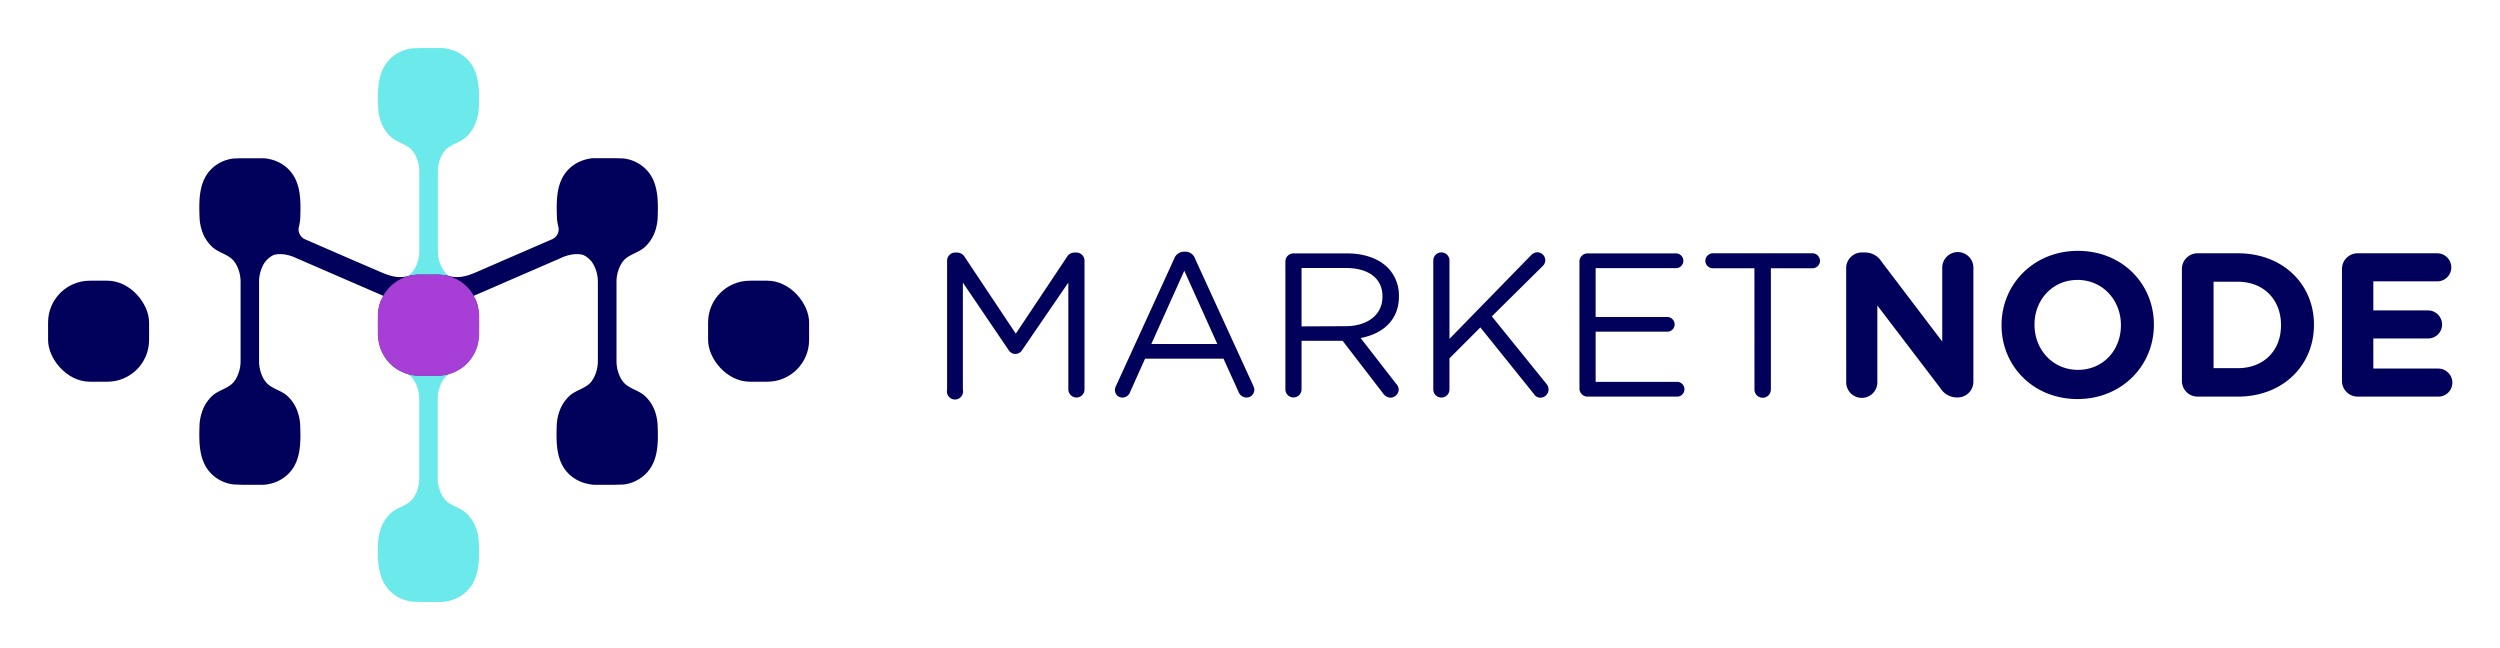
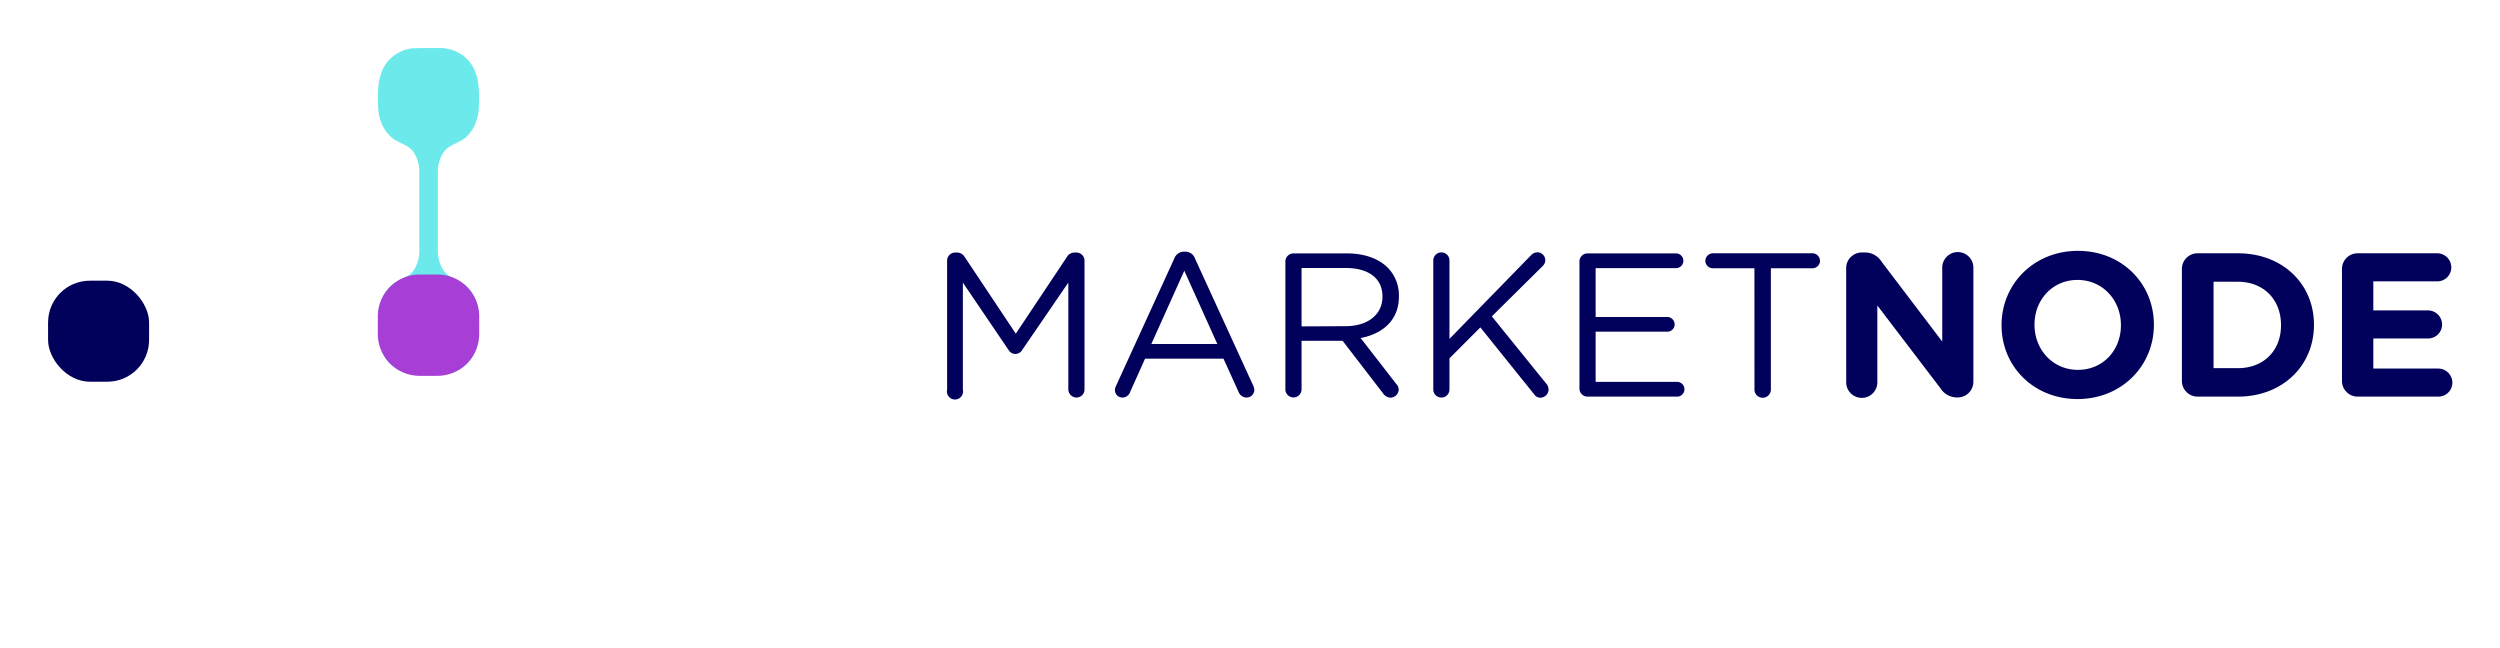
<svg xmlns="http://www.w3.org/2000/svg" role="img" viewBox="-11.89 -11.89 618.28 160.28">
  <title>Marketnode logo</title>
  <defs>
    <style>.cls-1{fill:#01015b}.cls-2{fill:#6be9eb}</style>
  </defs>
  <g id="Layer_2" data-name="Layer 2">
    <g id="Layer_1-2" data-name="Layer 1">
-       <rect width="24.98" height="24.98" x="163.23" y="57.53" class="cls-1" rx="10.32" />
      <path d="M106 63a9.57 9.57 0 0 0-2.57-4.15c-1.62-1.54-4.11-1.85-5.43-3.6a7.12 7.12 0 0 1-.6-.94 8.84 8.84 0 0 1-1-4.21V30.68a8.84 8.84 0 0 1 1-4.21 7.12 7.12 0 0 1 .6-.94c1.34-1.74 3.83-2.06 5.46-3.58a9.51 9.51 0 0 0 2.54-4.18 12.07 12.07 0 0 0 .54-3.08c.16-4.7.2-9.83-4-12.89A9.51 9.51 0 0 0 98.85.2a8 8 0 0 0-1.46-.2h-5.2l-2.06.06a9.44 9.44 0 0 0-4.5 1.74c-4.21 3.06-4.17 8.19-4 12.89a12.07 12.07 0 0 0 .54 3.08 9.44 9.44 0 0 0 2.58 4.15c1.62 1.52 4.11 1.84 5.45 3.58a7.19 7.19 0 0 1 .61.94 8.94 8.94 0 0 1 1 4.21V50.1a8.94 8.94 0 0 1-1 4.21 7.19 7.19 0 0 1-.61.94c-1.34 1.74-3.83 2.06-5.45 3.58A9.38 9.38 0 0 0 82.22 63a12.17 12.17 0 0 0-.6 3.08c-.16 4.7-.2 9.83 4 12.89a9.34 9.34 0 0 0 4.5 1.74l2.06.06h5.2a7.17 7.17 0 0 0 1.46-.19 9.36 9.36 0 0 0 3.69-1.6c4.21-3.06 4.17-8.19 4-12.89A12.07 12.07 0 0 0 106 63z" class="cls-2" />
-       <path d="M106 119.18a9.51 9.51 0 0 0-2.57-4.15c-1.63-1.52-4.12-1.84-5.46-3.58a7.12 7.12 0 0 1-.6-.94 8.84 8.84 0 0 1-1-4.21V86.85a8.84 8.84 0 0 1 1-4.21 7.12 7.12 0 0 1 .6-.94c1.34-1.74 3.83-2.06 5.46-3.58A9.57 9.57 0 0 0 106 74a12.07 12.07 0 0 0 .54-3.08c.16-4.7.14-9.82-4.07-12.88a9.07 9.07 0 0 0-3.63-1.61 7.17 7.17 0 0 0-1.46-.19h-5.2l-2.06.06A8.71 8.71 0 0 0 85.8 58c-4.21 3.06-4.34 8.19-4.18 12.89a12.07 12.07 0 0 0 .54 3.11 9.5 9.5 0 0 0 2.58 4.15c1.62 1.52 4.11 1.84 5.45 3.58a7.19 7.19 0 0 1 .61.94 8.94 8.94 0 0 1 1 4.21v19.44a8.94 8.94 0 0 1-1 4.21 7.19 7.19 0 0 1-.61.94c-1.34 1.74-3.83 2.06-5.45 3.58a9.44 9.44 0 0 0-2.58 4.15 12.07 12.07 0 0 0-.54 3.08c-.16 4.7-.2 9.83 4 12.89a9.44 9.44 0 0 0 4.5 1.74l2.06.06h5.2a8 8 0 0 0 1.46-.19 9.51 9.51 0 0 0 3.69-1.6c4.21-3.06 4.17-8.19 4-12.89a12.07 12.07 0 0 0-.53-3.11z" class="cls-2" />
      <rect width="24.98" height="24.98" y="57.53" class="cls-1" rx="10.32" />
-       <path d="M150.22 90.22a9.59 9.59 0 0 0-2.58-4.15c-1.63-1.52-4.11-1.84-5.45-3.58a7.19 7.19 0 0 1-.61-.94 8.94 8.94 0 0 1-1-4.21V57.89a8.94 8.94 0 0 1 1-4.21 7.19 7.19 0 0 1 .61-.94c1.34-1.74 3.82-2.06 5.45-3.58a9.53 9.53 0 0 0 2.58-4.16 12.07 12.07 0 0 0 .54-3.08c.16-4.7.19-9.83-4-12.89a9.37 9.37 0 0 0-4.49-1.74l-2.06-.06H135a7.17 7.17 0 0 0-1.46.19 9.44 9.44 0 0 0-3.69 1.6c-4.21 3.06-4.17 8.19-4 12.89a10.91 10.91 0 0 0 .38 2.41 2.7 2.7 0 0 1-1.4 2.88l-.52.23-11.12 4.82-5.7 2.48c-2.66 1.15-5.13 2.42-8.13 1.7a10.85 10.85 0 0 0-2-.33 8.32 8.32 0 0 0-.9-.06h-4.8a8.51 8.51 0 0 0-.91.06 12.52 12.52 0 0 0-1.89.33c-3 .72-5.47-.55-8.13-1.7L75 52.27l-11.08-4.82-.53-.23A2.68 2.68 0 0 1 62 44.34a11.51 11.51 0 0 0 .37-2.41c.16-4.7.2-9.83-4-12.89a9.38 9.38 0 0 0-3.69-1.6 7.17 7.17 0 0 0-1.46-.19H48l-2 .05a9.37 9.37 0 0 0-4.54 1.7c-4.21 3.06-4.17 8.19-4 12.89A11.67 11.67 0 0 0 38 45a9.42 9.42 0 0 0 2.57 4.15c1.62 1.53 4.1 1.85 5.43 3.59a7.19 7.19 0 0 1 .61.94 9 9 0 0 1 1 4.21v19.43a9 9 0 0 1-1 4.21 7.19 7.19 0 0 1-.61.94c-1.34 1.74-3.82 2.06-5.45 3.58A9.48 9.48 0 0 0 38 90.22a11.67 11.67 0 0 0-.55 3.08c-.15 4.7-.19 9.83 4 12.89a9.27 9.27 0 0 0 4.55 1.74l2 .07h5.2a7.17 7.17 0 0 0 1.46-.19 9.24 9.24 0 0 0 3.69-1.6c4.21-3.06 4.17-8.19 4-12.89a11.26 11.26 0 0 0-.54-3.08 9.57 9.57 0 0 0-2.57-4.15c-1.63-1.52-4.12-1.84-5.45-3.58a7.19 7.19 0 0 1-.61-.94 9 9 0 0 1-1-4.21V57.89a9 9 0 0 1 1-4.21 7.19 7.19 0 0 1 .61-.94 6 6 0 0 1 2-1.57c2.61-.76 5.52.74 5.52.74l22.32 9.68c-.23-.09-1.41-.41-1.92 3.29a11.39 11.39 0 0 0 0 1.43v4.38A10.12 10.12 0 0 0 91.89 81h4.42a10.2 10.2 0 0 0 10.1-10.36v-4.33a11.37 11.37 0 0 0 0-1.43c-.51-3.7-1.65-3.38-1.88-3.29l22.32-9.68s2.91-1.5 5.52-.74a6.13 6.13 0 0 1 2 1.57 8.32 8.32 0 0 1 .6.94 9 9 0 0 1 1 4.21v19.43a9 9 0 0 1-1 4.21 8.32 8.32 0 0 1-.6.94c-1.34 1.74-3.83 2.06-5.46 3.58a9.57 9.57 0 0 0-2.57 4.15 11.65 11.65 0 0 0-.54 3.08c-.16 4.7-.2 9.83 4 12.89a9.3 9.3 0 0 0 3.69 1.6 7.17 7.17 0 0 0 1.51.23h5.2l2.06-.06a9.27 9.27 0 0 0 4.49-1.74c4.21-3.06 4.18-8.19 4-12.89a12.07 12.07 0 0 0-.53-3.09z" class="cls-1" />
      <path fill="#a73ed6" d="M96.31 81.06h-4.44a10.35 10.35 0 0 1-10.32-10.32v-4.43A10.36 10.36 0 0 1 91.86 56h4.44a10.35 10.35 0 0 1 10.32 10.32v4.43a10.34 10.34 0 0 1-10.31 10.31z" />
      <path d="M222.34 52.57a2 2 0 0 1 2-2h.46a2.19 2.19 0 0 1 1.87 1.06l12.66 19 12.66-19a2.15 2.15 0 0 1 1.87-1.06h.46a2 2 0 0 1 2 2v31.86a2 2 0 0 1-2 2 2.06 2.06 0 0 1-2-2V58l-11.4 16.65a2 2 0 0 1-1.67 1 2 2 0 0 1-1.72-1L226.24 58v26.47a2 2 0 1 1-3.9 0zm41.77 30.99l14.38-31.44a2.61 2.61 0 0 1 2.51-1.77h.2a2.54 2.54 0 0 1 2.48 1.77l14.38 31.39a2.79 2.79 0 0 1 .26 1 1.93 1.93 0 0 1-1.93 1.92 2.18 2.18 0 0 1-2-1.47l-3.7-8.15H271.3l-3.7 8.25a2 2 0 0 1-1.92 1.37 1.82 1.82 0 0 1-1.83-1.82 2.25 2.25 0 0 1 .26-1.05zm25.06-10.38L281 55.06l-8.15 18.12zM306 52.78a2 2 0 0 1 2-2h13.27c4.35 0 7.84 1.32 10.07 3.55a9.79 9.79 0 0 1 2.74 7v.11c0 5.82-3.95 9.21-9.47 10.27L333.37 83a2.18 2.18 0 0 1 .66 1.46 2.1 2.1 0 0 1-2 2 2.33 2.33 0 0 1-1.87-1.06l-10-13H310v12a2 2 0 1 1-4 0zm14.89 16c5.32 0 9.12-2.74 9.12-7.29v-.1c0-4.36-3.35-7-9.07-7H310v14.44zm21.69-16.25a2 2 0 1 1 4 0v19.39l20.2-20.71a2.26 2.26 0 0 1 1.57-.71 2 2 0 0 1 1.93 2 2 2 0 0 1-.66 1.42l-12.56 12.43L370.53 83a2.22 2.22 0 0 1 .56 1.47 2.07 2.07 0 0 1-2 2 1.9 1.9 0 0 1-1.62-.91l-13.25-16.48-7.64 7.65v7.7a2 2 0 1 1-4 0zm36.15 31.64V52.78a2 2 0 0 1 2-2h22a1.83 1.83 0 0 1 0 3.65h-20V66.5h17.72a1.85 1.85 0 0 1 1.82 1.82 1.81 1.81 0 0 1-1.82 1.82h-17.72v12.41H403a1.83 1.83 0 0 1 0 3.65h-22.3a2 2 0 0 1-1.97-2.03zM422 54.45h-10.26a1.86 1.86 0 0 1-1.88-1.82 1.9 1.9 0 0 1 1.88-1.88h24.6a1.9 1.9 0 0 1 1.88 1.88 1.86 1.86 0 0 1-1.88 1.82h-10.27v30a2 2 0 0 1-4.06 0zm22.69 0a3.87 3.87 0 0 1 3.9-3.9h.81a4.81 4.81 0 0 1 4.05 2.28l15 19.75V54.3a3.85 3.85 0 0 1 7.7 0v28.2a3.87 3.87 0 0 1-3.9 3.9H472a4.81 4.81 0 0 1-4-2.28l-15.6-20.46v19a3.85 3.85 0 1 1-7.7 0zm38.43 14.13v-.1c0-10.08 7.95-18.33 18.89-18.33s18.78 8.15 18.78 18.22v.11c0 10.07-7.95 18.32-18.88 18.32s-18.79-8.15-18.79-18.22zm29.52 0v-.1c0-6.08-4.46-11.14-10.73-11.14s-10.64 5-10.64 11v.11c0 6.07 4.46 11.13 10.74 11.13s10.63-4.93 10.63-11zm15.08-13.93a3.87 3.87 0 0 1 3.9-3.9h9.93c11.14 0 18.83 7.65 18.83 17.62v.11c0 10-7.69 17.72-18.83 17.72h-9.93a3.88 3.88 0 0 1-3.9-3.9zm13.83 24.51c6.38 0 10.68-4.31 10.68-10.58v-.1c0-6.28-4.3-10.69-10.68-10.69h-6v21.37zm25.76 3.14V54.65a3.87 3.87 0 0 1 3.9-3.9h19.65a3.5 3.5 0 0 1 3.49 3.5 3.46 3.46 0 0 1-3.49 3.44h-15.8v7.19h13.52a3.5 3.5 0 0 1 3.49 3.49 3.46 3.46 0 0 1-3.49 3.45h-13.52v7.44h16.05a3.5 3.5 0 0 1 3.5 3.49 3.46 3.46 0 0 1-3.5 3.45h-19.9a3.88 3.88 0 0 1-3.9-3.9z" class="cls-1" />
    </g>
  </g>
</svg>